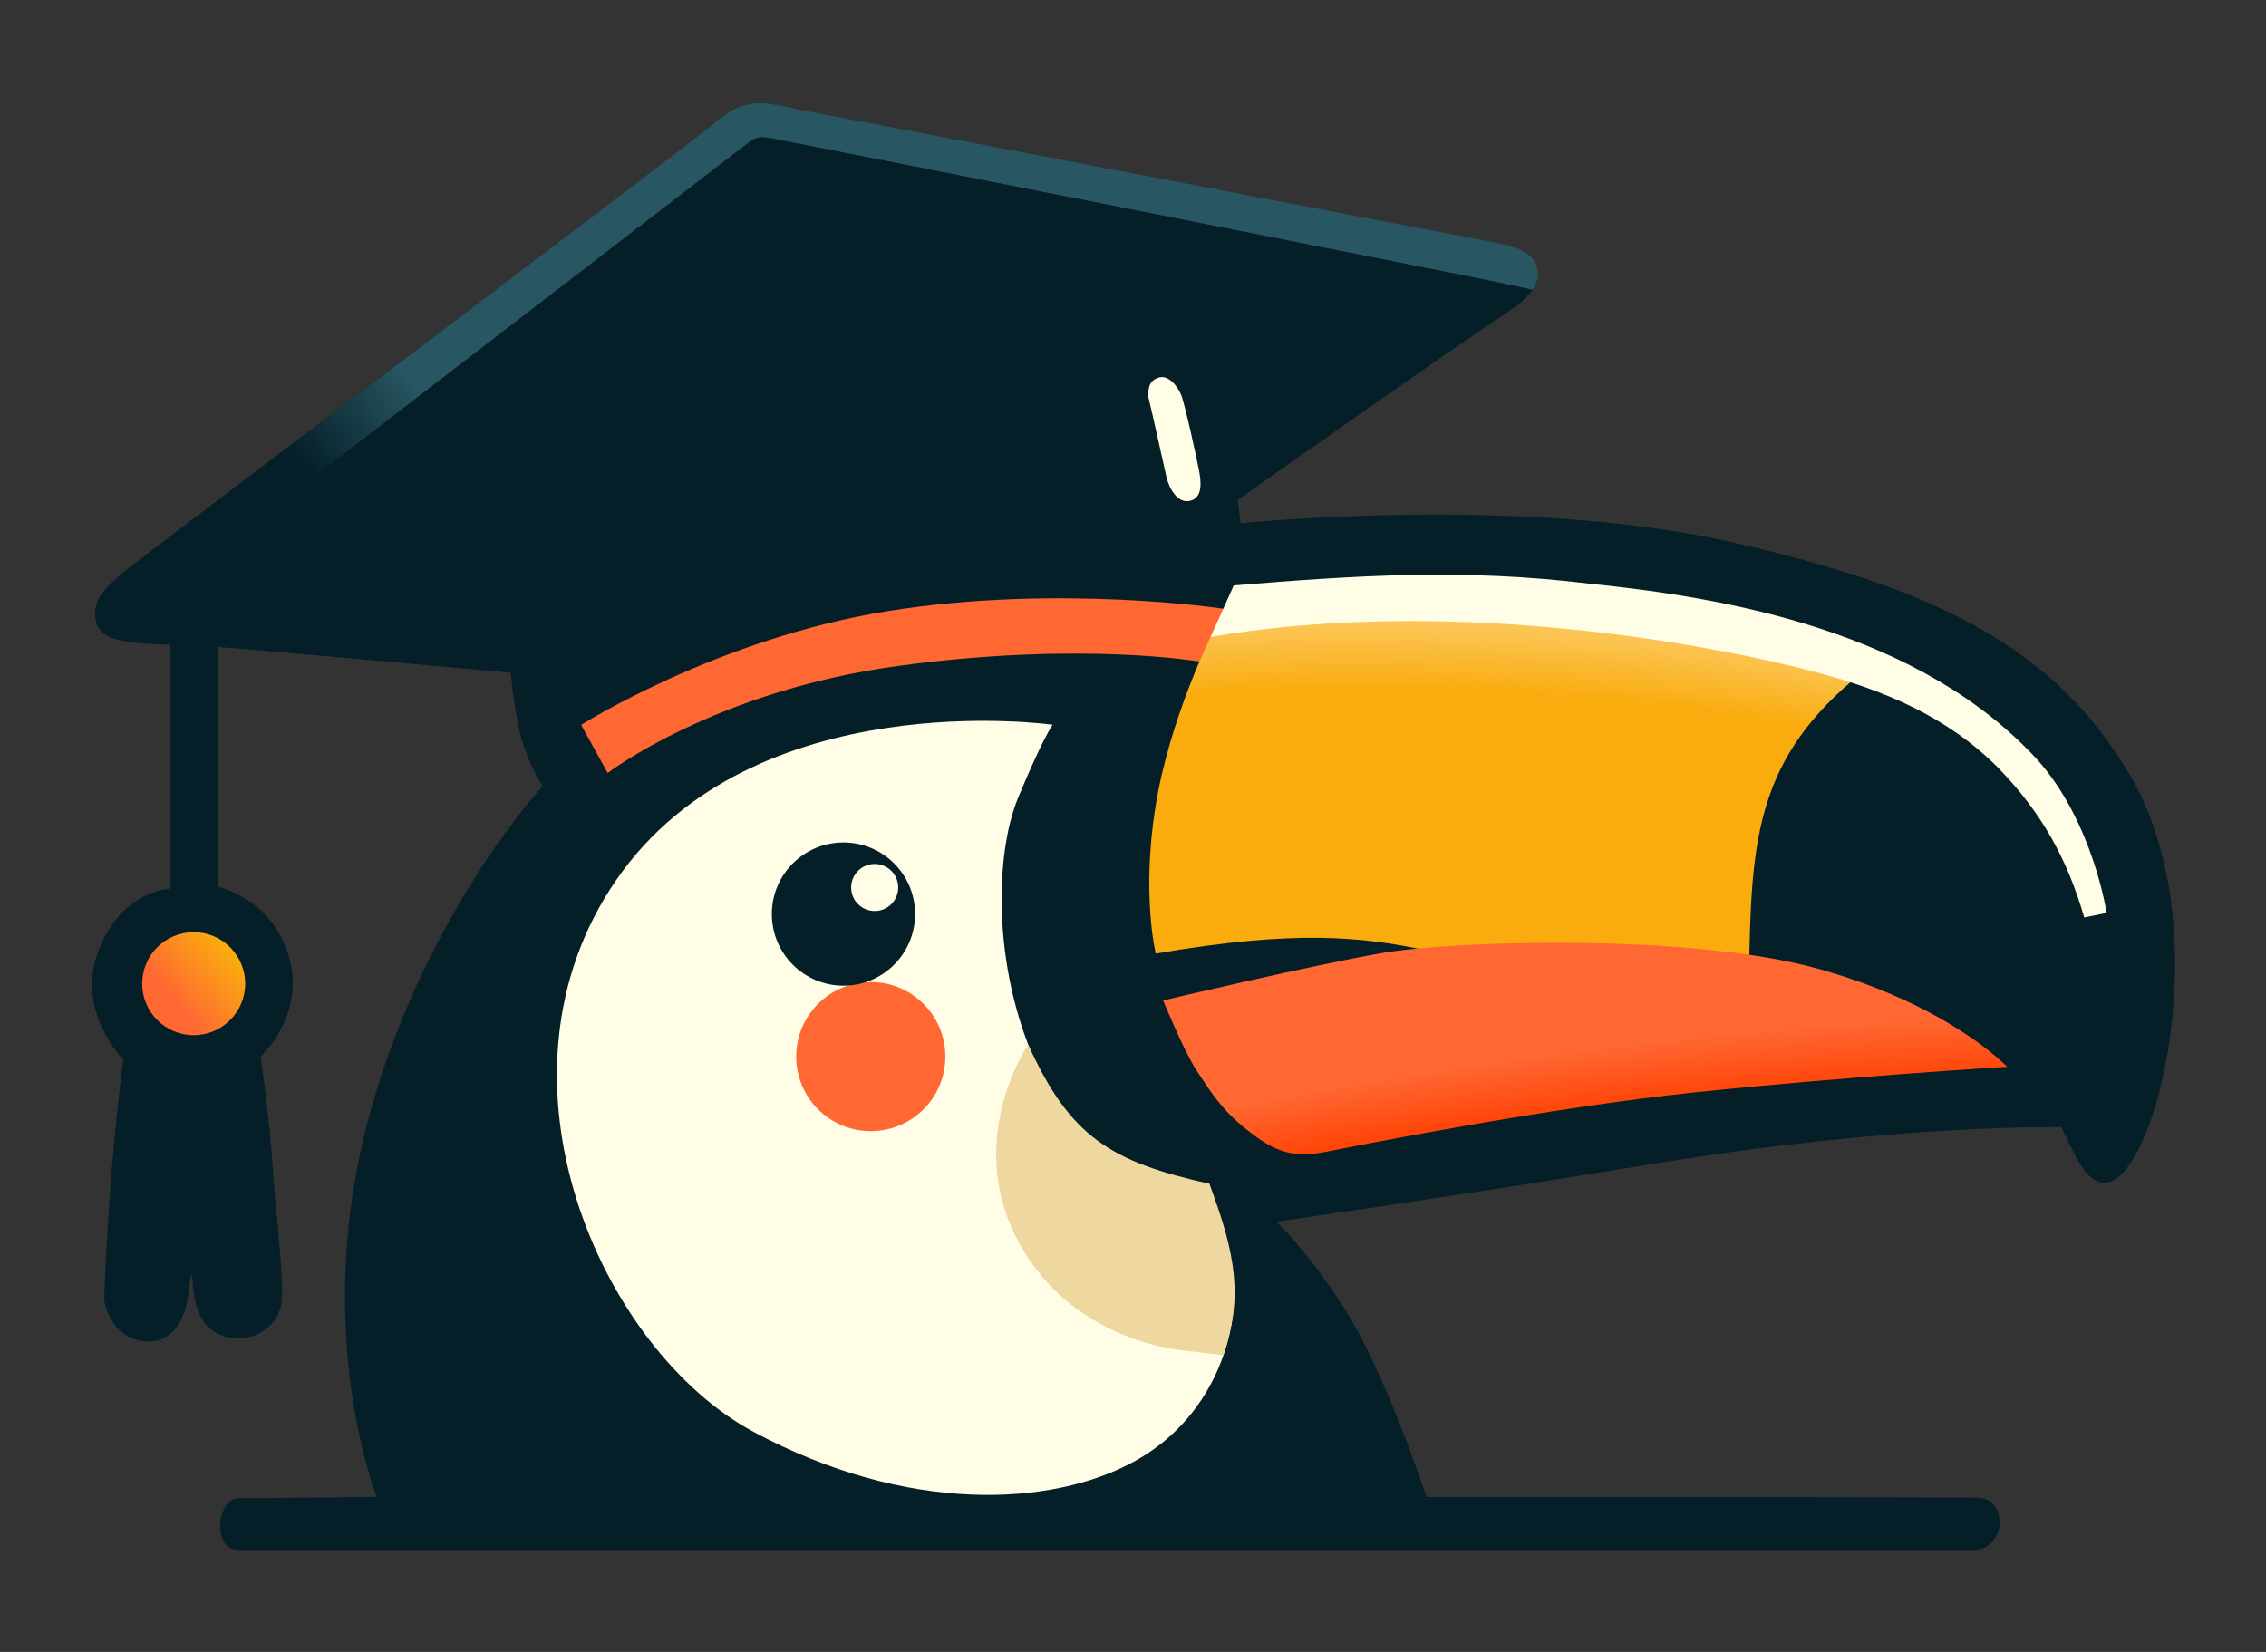
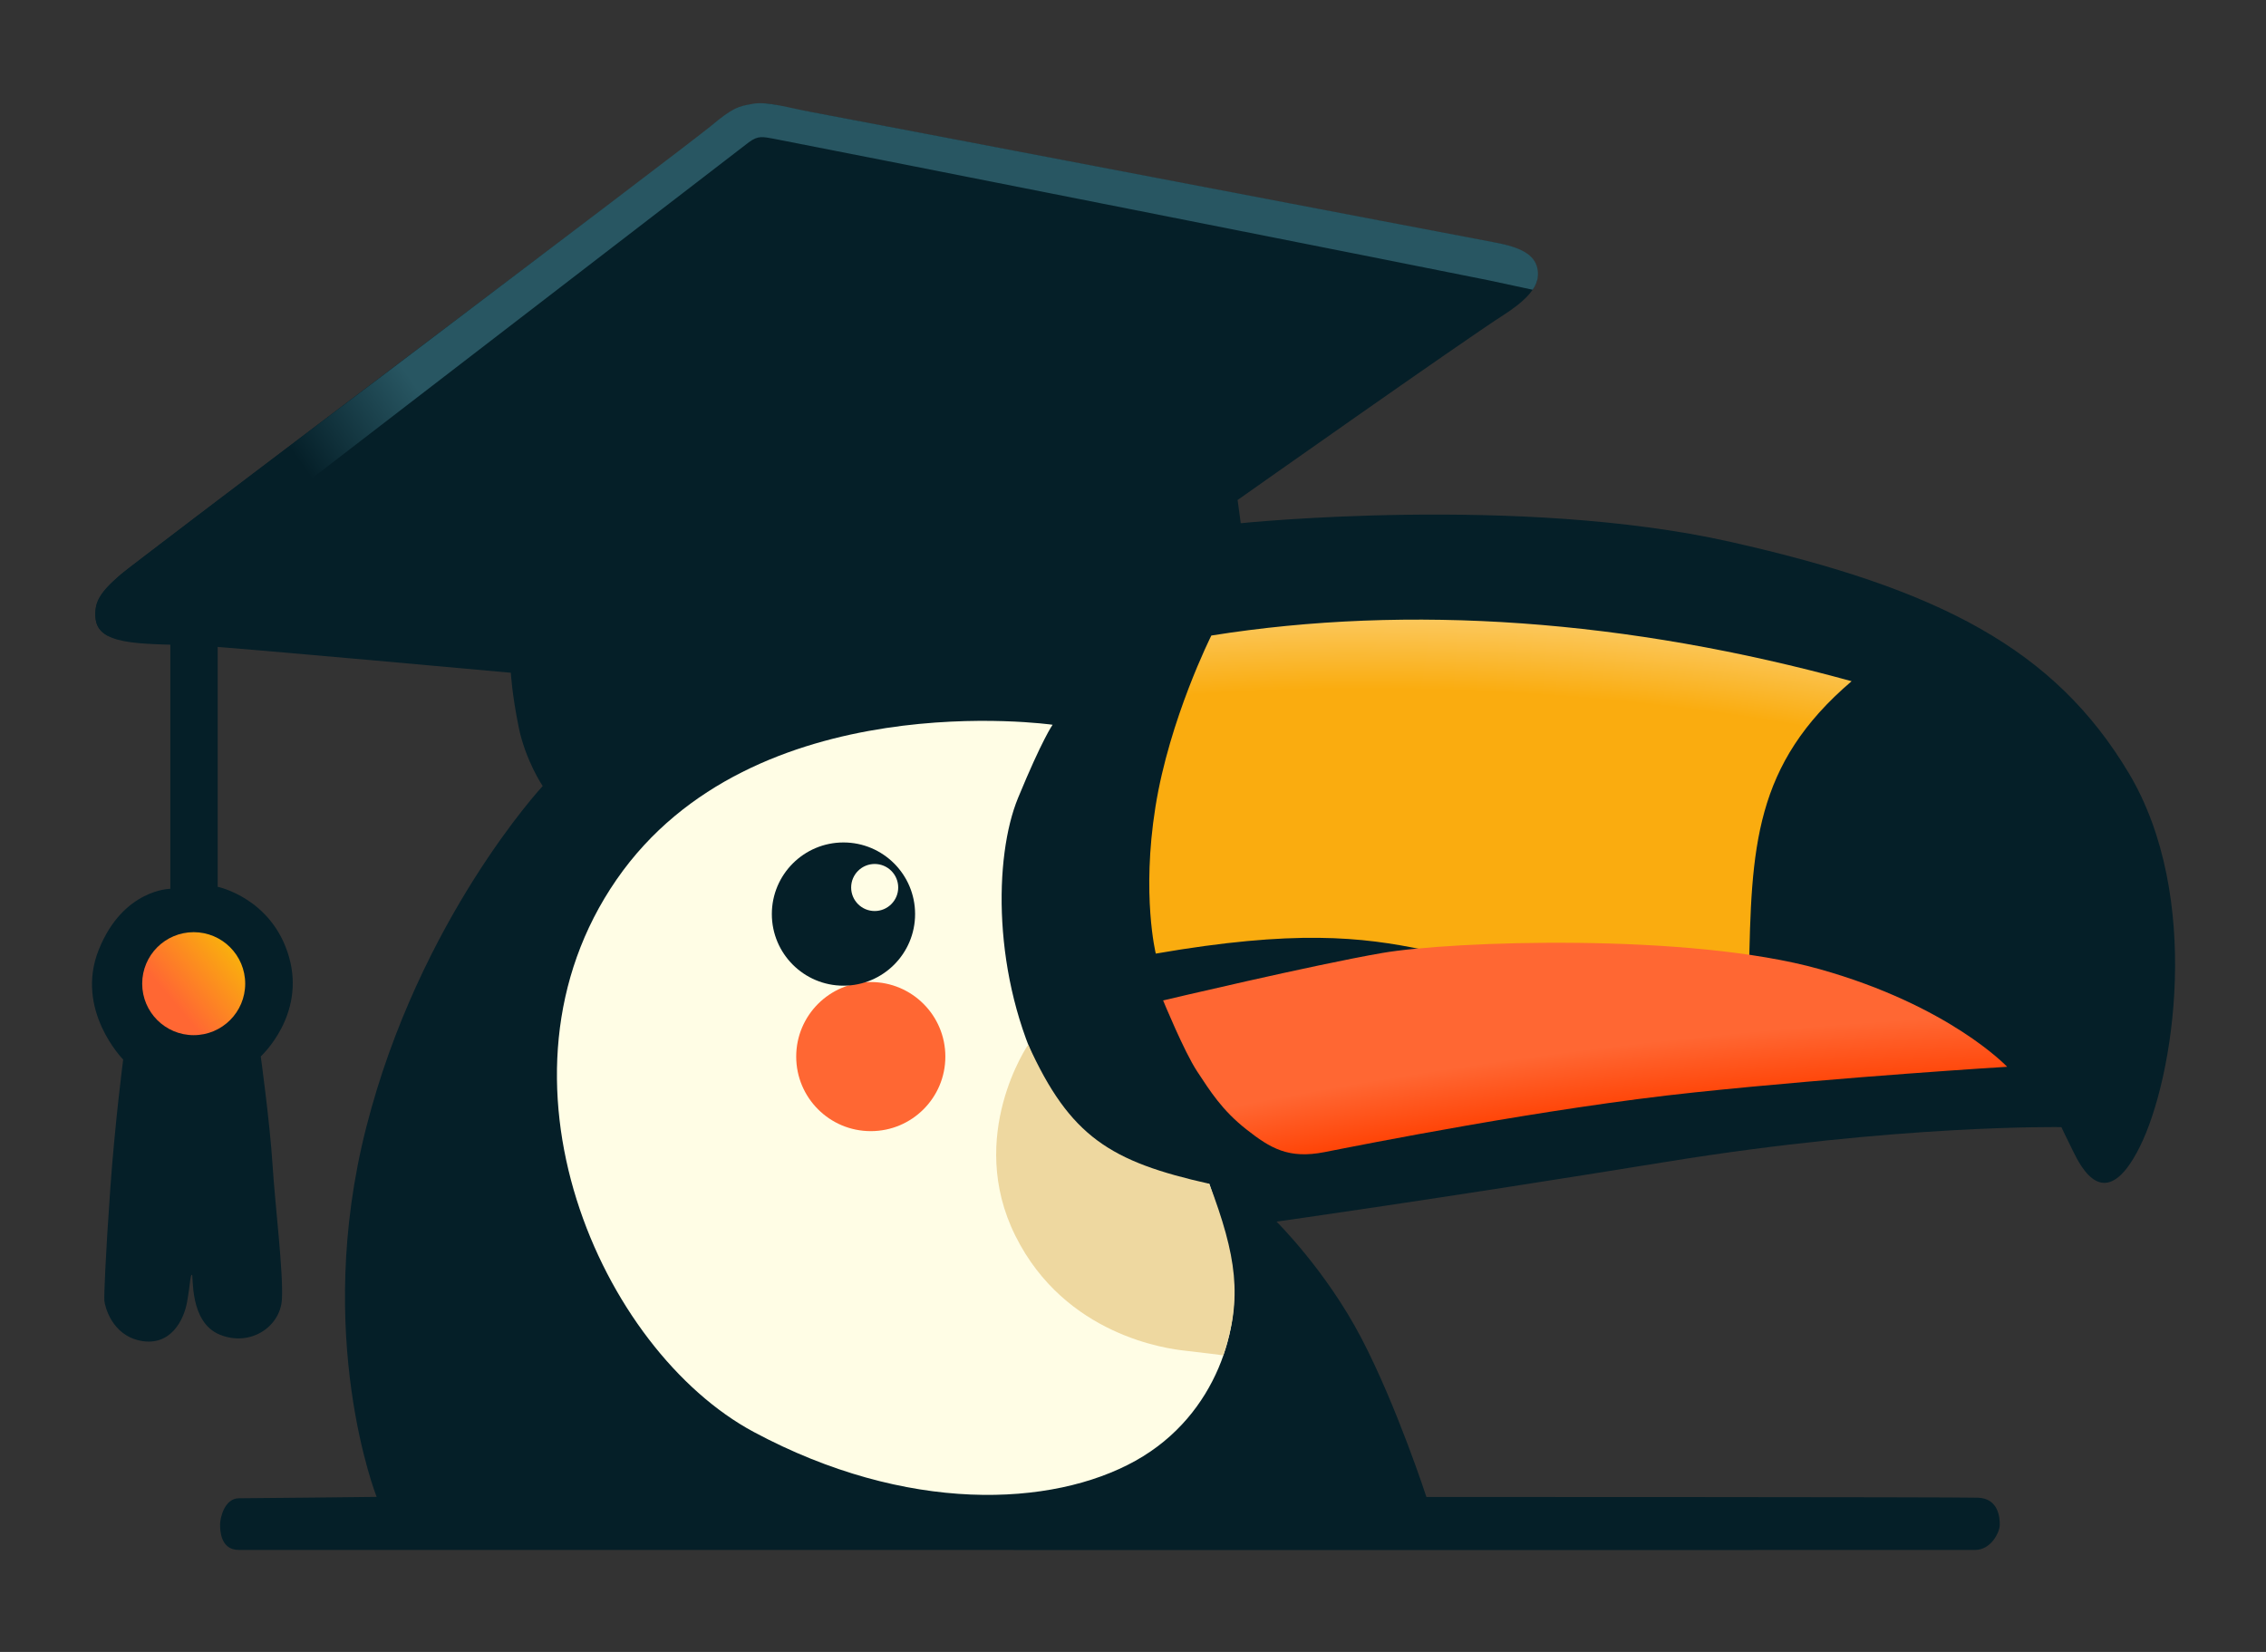
<svg xmlns="http://www.w3.org/2000/svg" width="512.91" height="374" version="1.1" viewBox="0 0 135.71 98.954" xml:space="preserve">
  <rect x="0" y="0" width="135.71" height="98.954" fill="#333333" stroke="none" />
  <defs>
    <linearGradient id="linearGradient12942" x1="50.735" x2="127.8" y1="113.79" y2="59.349" gradientUnits="userSpaceOnUse">
      <stop stop-color="#051f28" offset=".144" />
      <stop stop-color="#285662" offset=".246" />
    </linearGradient>
    <linearGradient id="linearGradient14406" x1="52.225" x2="57.571" y1="145.12" y2="140.62" gradientUnits="userSpaceOnUse">
      <stop stop-color="#ff6733" offset=".25" />
      <stop stop-color="#faac0f" offset="1" />
    </linearGradient>
    <radialGradient id="radialGradient15168" cx="143.35" cy="155.66" r="24.313" gradientTransform="matrix(3.185 .146 -.049 1.064 -305.55 -43.814)" gradientUnits="userSpaceOnUse">
      <stop stop-color="#faac0f" offset=".784" />
      <stop stop-color="#fbcc68" offset="1" />
    </radialGradient>
    <radialGradient id="radialGradient15904" cx="163.29" cy="313.26" r="29.219" gradientTransform="matrix(4.21 -.461 .16 1.462 -576.25 -193.38)" gradientUnits="userSpaceOnUse">
      <stop stop-color="#ff4508" offset=".905" />
      <stop stop-color="#ff6733" offset="1" />
    </radialGradient>
  </defs>
  <g transform="matrix(.865 0 0 .865 -35.915 -64.486)">
    <path d="m53.313 118.95v17.15s-3.264 0.017-4.951 4.209c-1.687 4.192 1.687 7.617 1.687 7.617s-0.562 4.294-0.895 8.972c-0.332 4.678-0.435 7.387-0.409 7.72 0.026 0.332 0.486 2.403 2.531 2.786 2.045 0.383 2.965-1.406 3.195-2.684s0.217-1.904 0.339-1.885c0.121 0.019-0.207 3.273 1.926 4.141 2.133 0.868 4.193-0.56 4.302-2.44 0.108-1.88-0.47-6.489-0.651-9.363-0.181-2.874-0.813-7.465-0.813-7.465s3.127-2.838 1.952-6.904c-1.175-4.067-4.934-4.844-4.934-4.844v-17.058z" fill="#051f28" />
    <path d="m67.597 178.21s-4.408-11.126-0.721-25.585c3.687-14.46 12.218-23.641 12.218-23.641s-1.193-1.771-1.663-4.085c-0.47-2.313-0.542-3.76-0.542-3.76s-19.137-1.746-21.406-1.867c-3.574-0.189-7.019 0.128-7.326-1.763-0.307-1.891 1.304-2.837 4.371-5.215 3.067-2.377 35.044-26.533 36.731-27.785 1.687-1.252 2.791-2.667 4.478-2.744 1.687-0.077 0.882 0.008 3.322 0.442 2.44 0.434 46.325 8.875 48.042 9.164 1.717 0.289 2.693 1.034 2.784 1.63 0.09 0.596 0.56 1.551-2.259 3.358-2.82 1.807-18.418 12.815-18.418 12.815l0.217 1.609s19.296-1.99 33.866 1.282 22.494 7.464 27.606 16.001c5.112 8.537 3.17 21.114 0.767 25.919-2.403 4.806-4.09 1.329-4.601 0.307-0.511-1.022-0.818-1.687-0.818-1.687s-11.298-0.204-27.35 2.403c-16.052 2.607-26.993 4.141-26.993 4.141s3.425 3.374 5.879 8.077c2.454 4.703 4.499 10.991 4.499 10.991s36.757 0 38.188 0.051c1.431 0.051 1.521 1.406 1.508 1.904-0.013 0.498-0.601 1.7-1.687 1.713-1.086 0.013-118.94 0-120.24 0-1.304 0-1.291-1.444-1.291-1.789 0-0.345 0.268-1.789 1.316-1.789s9.521-0.096 9.521-0.096z" fill="#051f28" />
    <path d="m114.4 124.74s-20.743-2.965-30.201 10.736-1.074 32.565 9.509 38.24c10.582 5.675 20.653 5.215 26.43 1.994s7.311-9.56 6.697-12.985-1.585-6.186-1.585-6.186-8.077-0.511-11.554-7.413c-3.476-6.902-3.374-15.234-1.687-19.324s2.39-5.061 2.39-5.061z" fill="#fffde5" />
    <path d="m112.71 146.89s-4.335 6.32-0.885 13.247c3.451 6.927 10.557 7.822 11.733 7.949 1.176 0.128 2.659 0.323 2.659 0.323 1.346-3.963 0.916-6.883-0.968-11.88-6.834-1.534-9.638-3.238-12.539-9.639z" fill="#eed8a0" />
    <circle cx="54.931" cy="142.67" r="3.566" fill="url(#linearGradient14406)" />
-     <path d="m81.755 124.75 1.839 3.33s7.393-5.68 20.117-7.415c12.724-1.735 20.93-0.289 20.93-0.289l1.591-3.669s-11.411-1.733-23.221 0.159c-11.809 1.891-21.256 7.884-21.256 7.884z" fill="#ff6733" />
    <path d="m125.39 118.56s-2.901 5.77-3.873 11.88c-0.971 6.109 0.026 10.148 0.026 10.148 9.59-1.66 14.236-1.169 18.61-0.251 5.969 1.254 13.502 0.679 22.458 1.685 0.164-8.784 0.336-14.514 7.108-20.298-15.515-4.272-30.606-5.352-44.329-3.163z" fill="url(#radialGradient15168)" />
-     <path d="m126.94 115.09c0 0.018-1.609 3.574-1.609 3.574 13.974-2.436 30.739-0.51 42.169 2.505 4.303 1.153 8.795 2.934 12.397 6.582 2.986 3.08 4.761 6.299 5.929 10.334l1.55-0.316s-0.935-6.261-4.769-10.58c-8.174-8.921-21.496-11.249-31.031-12.218-8.788-1.077-16.167-0.573-24.636 0.12z" fill="#fffde5" />
    <path d="m122.05 143.83s1.457 3.553 2.352 4.908c0.895 1.355 1.713 2.684 3.4 4.013 1.687 1.329 2.939 2.071 5.419 1.585 2.479-0.486 15.311-3.055 25.65-4.139 10.339-1.085 21.617-1.771 21.617-1.771s-3.976-4.229-12.977-6.76-25.485-1.952-30.293-1.121c-4.808 0.831-15.167 3.286-15.167 3.286z" fill="url(#radialGradient15904)" />
    <circle cx="101.81" cy="147.72" r="5.163" fill="#ff6733" />
    <circle cx="99.919" cy="137.85" r="4.959" fill="#051f28" />
    <circle cx="102.08" cy="136.01" r="1.629" fill="#fffde5" />
-     <path d="m121.03 102.05c0.271 1.103 1.066 4.699 1.247 5.513 0.181 0.813 0.795 1.898 1.663 1.663 0.868-0.235 0.741-1.319 0.596-2.097-0.145-0.777-0.976-4.609-1.247-5.26-0.271-0.651-0.922-1.374-1.536-1.175-0.615 0.199-0.759 0.615-0.723 1.356z" fill="#fffde5" />
    <path d="m144.61 93.965 3.021 0.648s0.537-0.62 0.322-1.521-1.116-1.422-2.968-1.761c-1.852-0.339-45.715-8.739-47.269-9.021-1.554-0.281-3.047-0.751-4.053-0.576-1.006 0.175-1.368 0.234-2.97 1.579-1.602 1.345-40.329 30.56-40.803 31.004-0.474 0.444-1.596 1.315-1.736 2.304-0.14 0.988 0.164 1.386 0.345 1.59 0.181 0.205 0.468 0.362 0.468 0.362s43.739-33.675 44.4-34.171c0.661-0.496 1.009-0.364 1.703-0.248 0.695 0.116 48.71 9.624 49.54 9.811z" fill="url(#linearGradient12942)" />
  </g>
</svg>